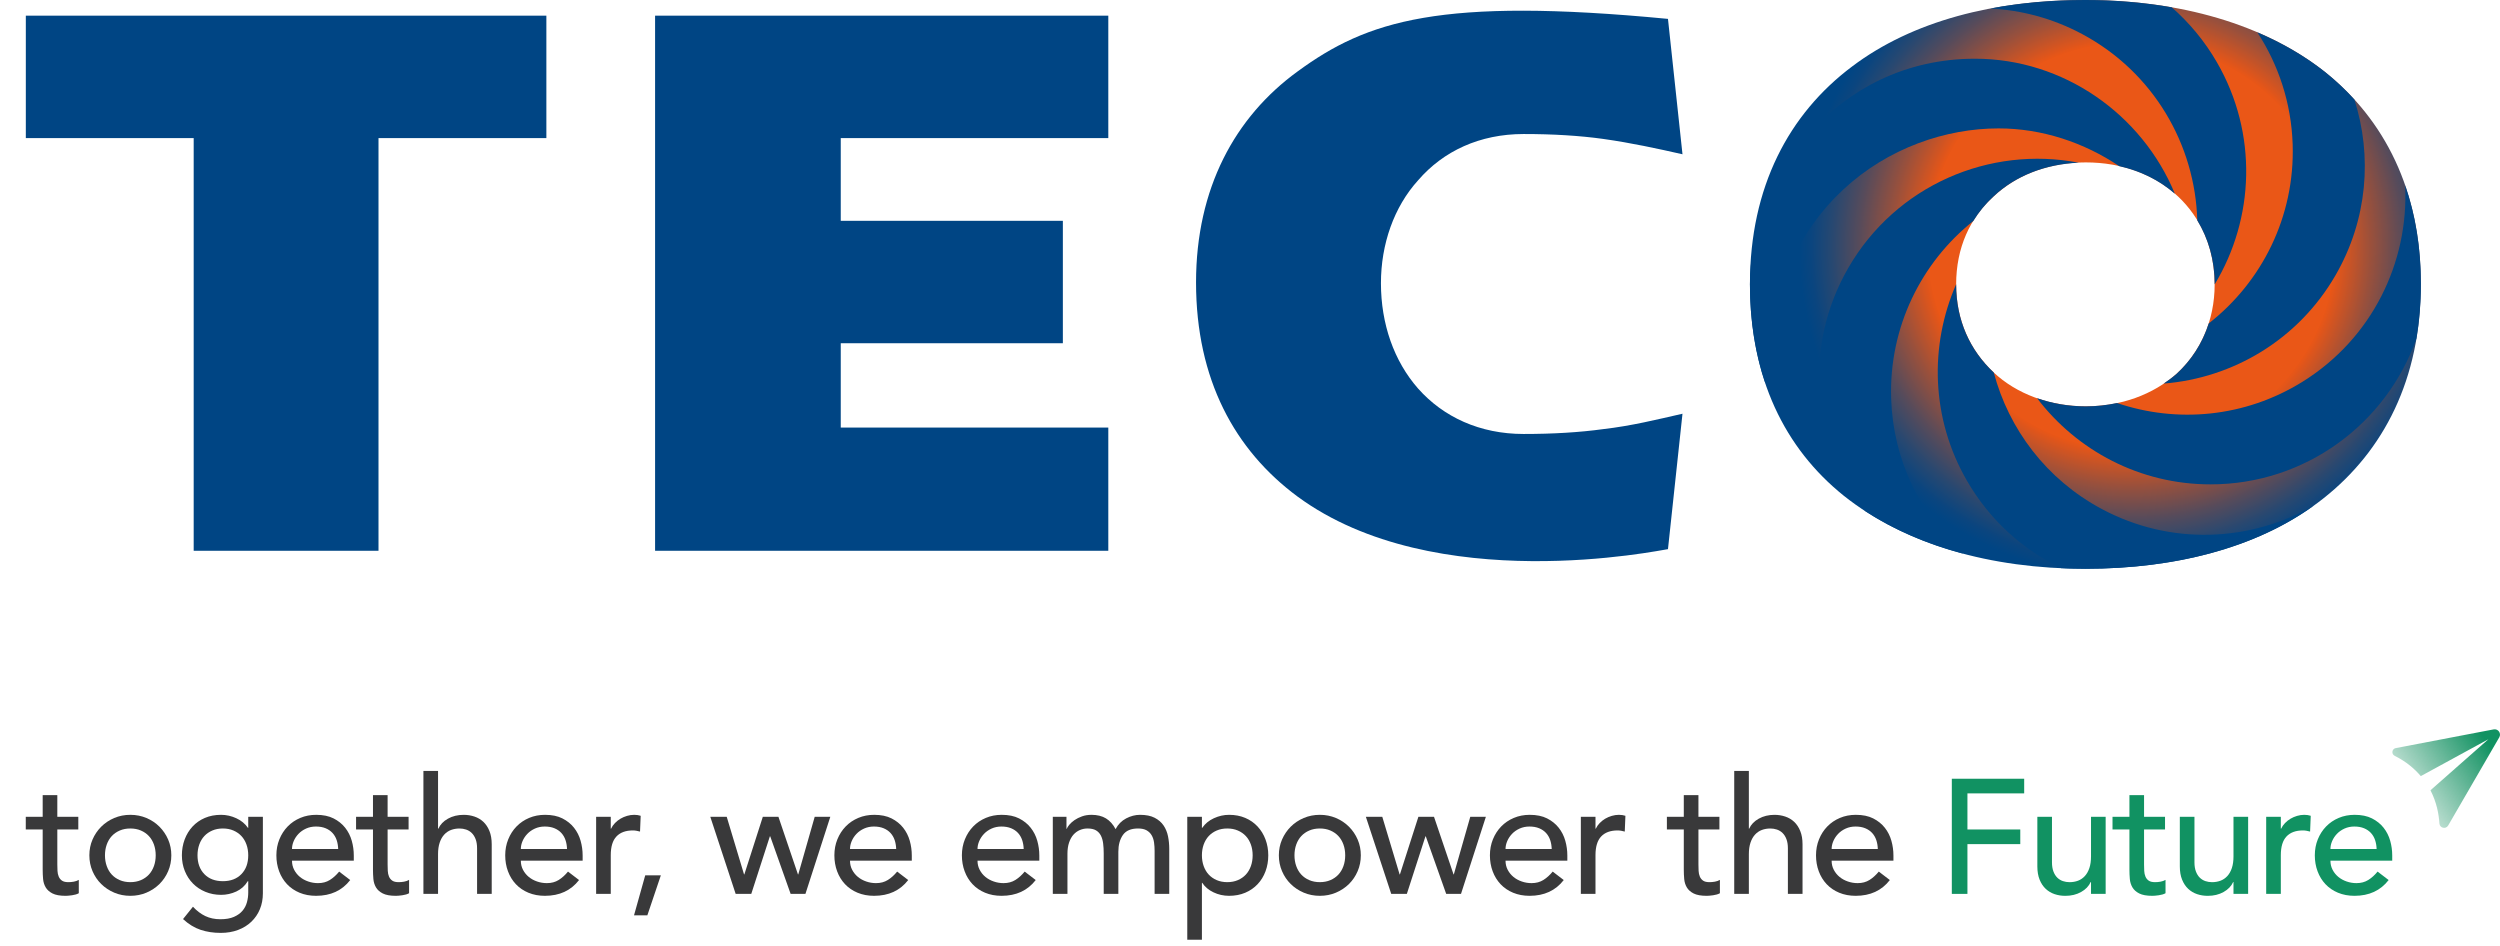
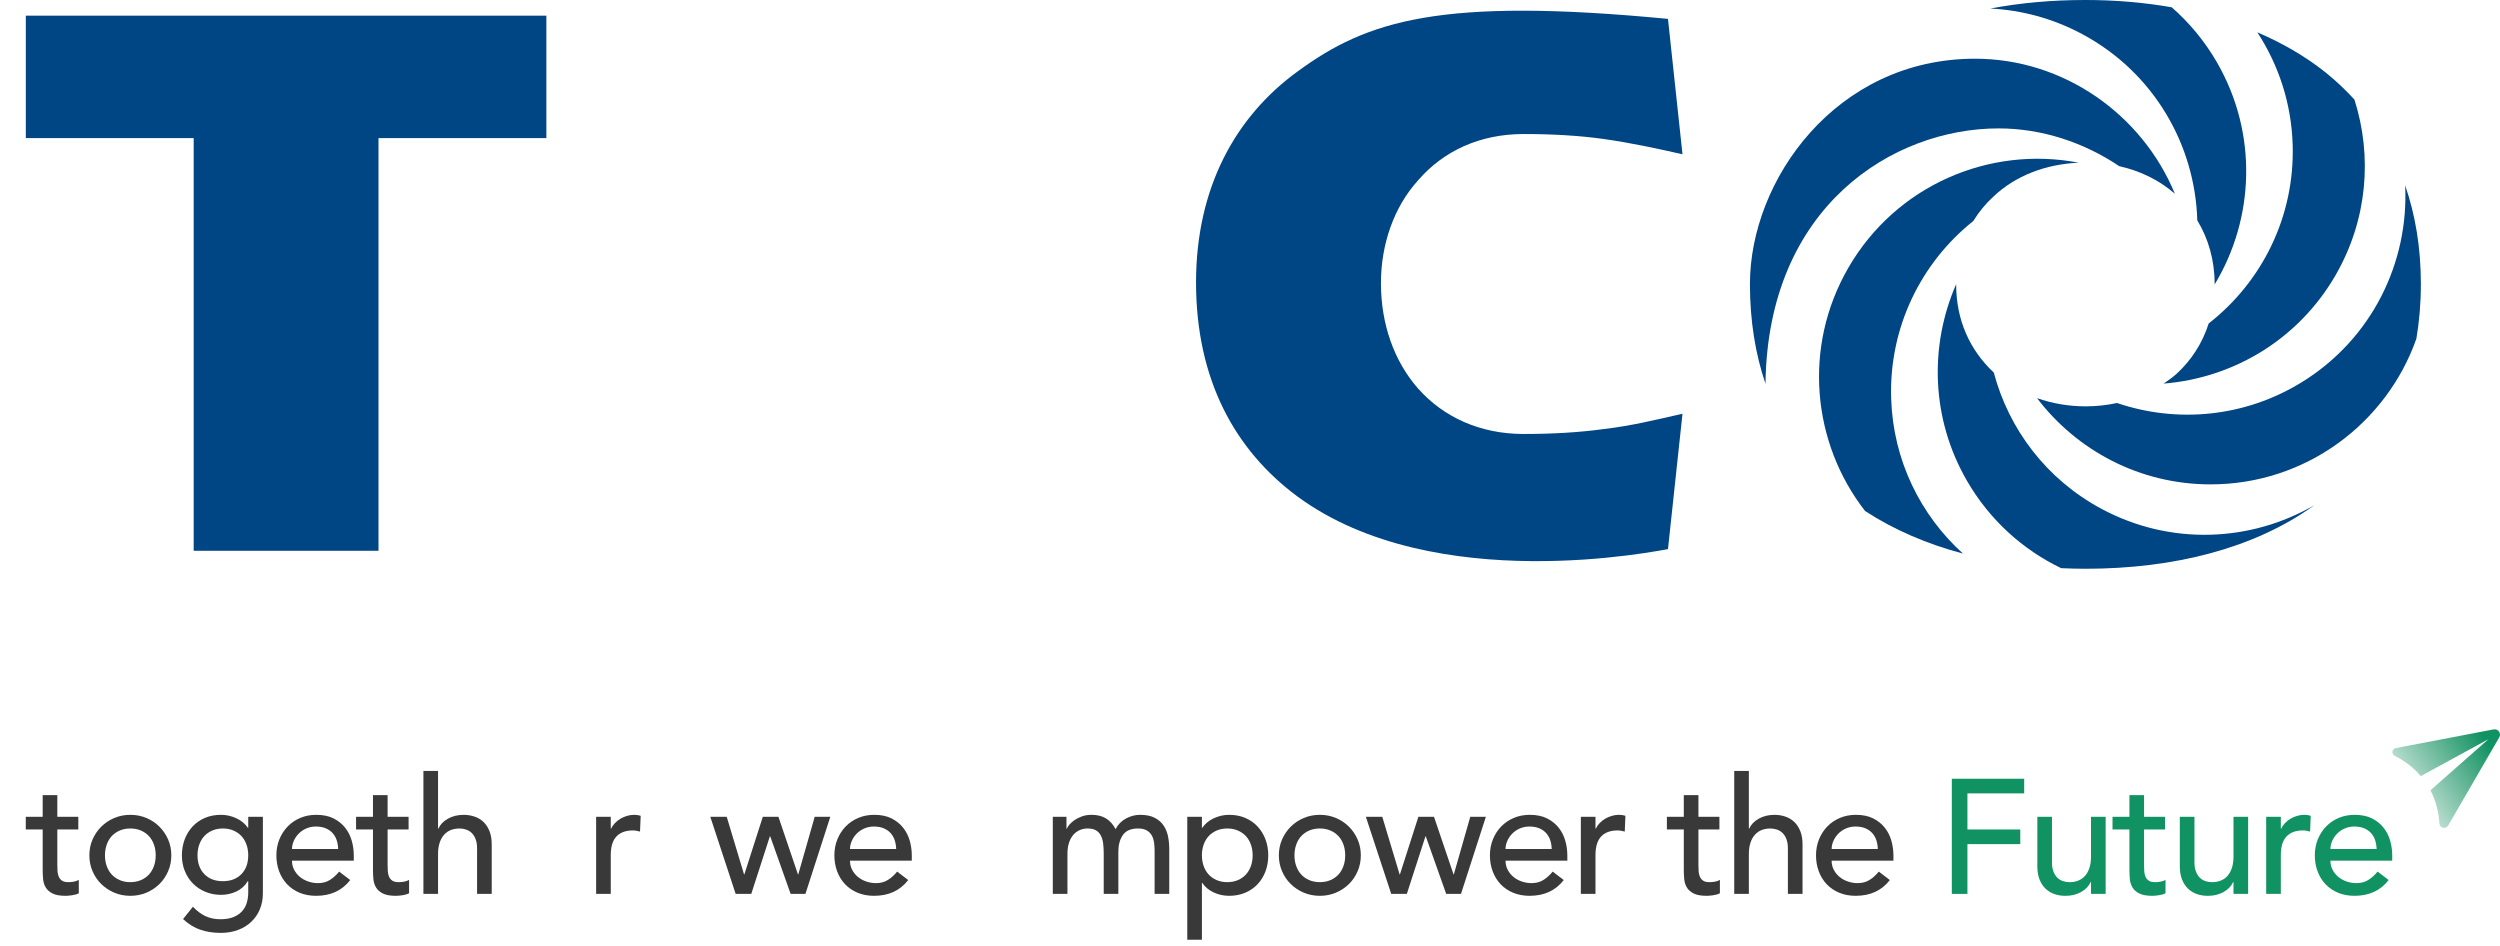
<svg xmlns="http://www.w3.org/2000/svg" width="230" height="87" viewBox="0 0 230 87" fill="none">
  <path d="M2.376 12.705V1.441H50.266V12.705H34.822V50.671H17.819V12.705H2.376Z" fill="#004584" />
-   <path d="M101.964 50.671H60.268V1.441H101.964V12.705H77.349V20.315H97.783V31.578H77.349V39.336H101.964V50.671Z" fill="#004584" />
  <path d="M130.47 35.753C132.788 38.362 136.14 39.926 140.171 39.926C142.853 39.926 145.318 39.78 147.479 39.481C150.089 39.183 152.481 38.588 154.789 38.063L153.453 50.522C152.779 50.597 132.036 55 119.361 45.674C113.619 41.421 110.036 34.932 110.036 25.983C110.036 17.327 113.619 10.765 119.361 6.586C125.771 1.885 132.486 -0.275 153.453 1.737L154.789 14.193C152.481 13.671 150.089 13.148 147.479 12.779C145.318 12.478 142.853 12.33 140.171 12.33C136.14 12.33 132.788 13.896 130.47 16.583C128.237 19.043 127.047 22.475 127.047 26.055C127.047 29.782 128.237 33.214 130.47 35.753Z" fill="#004584" />
-   <path d="M213.934 6.648C208.354 2.217 200.488 0 191.852 0C183.53 0 175.966 1.912 170.396 6.114C164.591 10.465 160.994 17.188 160.994 26.128C160.994 34.759 164.204 41.252 169.624 45.604C175.282 50.109 183.153 52.327 191.852 52.327C200.409 52.327 208.204 50.264 213.778 45.832C219.281 41.477 222.72 34.911 222.72 26.128C222.72 17.493 219.353 10.999 213.934 6.648ZM200.244 34.391C198.074 36.303 195.146 37.384 191.89 37.384C188.574 37.384 185.513 36.237 183.411 34.26C181.241 32.22 179.966 29.476 179.966 26.165C179.966 22.783 181.241 20.042 183.411 18.067C185.579 16.028 188.574 14.941 191.89 14.941C195.206 14.941 198.202 16.028 200.373 18.067C202.476 20.042 203.748 22.845 203.748 26.165C203.748 29.542 202.41 32.412 200.244 34.391Z" fill="url(#paint0_radial_735_11068)" />
  <path d="M162.426 35.304C162.621 18.976 174.169 11.813 183.871 11.813C187.873 11.813 191.761 13.123 194.963 15.285C196.913 15.721 198.663 16.579 200.09 17.828C197.06 10.493 189.825 5.401 181.702 5.401C168.881 5.401 160.995 16.608 160.995 26.128L160.994 26.139C160.996 29.525 161.497 32.576 162.426 35.304Z" fill="#004584" />
  <path d="M180.596 50.931C176.689 47.4 174.166 42.349 173.987 36.673C173.777 30.087 176.763 24.142 181.547 20.328C182.061 19.493 182.681 18.734 183.412 18.068C185.437 16.163 188.189 15.102 191.245 14.969C183.071 13.385 174.437 17.028 170.043 24.645C165.834 31.93 166.719 40.755 171.586 47.012C174.241 48.744 177.281 50.048 180.596 50.931Z" fill="#004584" />
  <path d="M193.346 46.819C188.241 44.086 184.805 39.46 183.428 34.274C183.422 34.269 183.416 34.264 183.411 34.26C181.24 32.219 179.966 29.476 179.966 26.165C179.966 26.157 179.968 26.15 179.968 26.142C177.502 31.786 177.639 38.48 180.954 44.221C183.051 47.854 186.113 50.582 189.628 52.271C190.364 52.304 191.103 52.326 191.852 52.326C199.978 52.326 207.412 50.462 212.915 46.48C207.094 49.856 199.712 50.231 193.346 46.819Z" fill="#004584" />
  <path d="M221.273 17.054C221.624 24.111 218.244 31.142 211.817 35.13C206.505 38.425 200.256 38.941 194.767 37.077C193.845 37.272 192.886 37.384 191.89 37.384C190.311 37.384 188.795 37.117 187.408 36.631C191.075 41.445 196.853 44.563 203.371 44.563C212.12 44.563 219.557 38.964 222.308 31.155C222.575 29.568 222.72 27.895 222.72 26.128C222.72 22.78 222.209 19.758 221.273 17.054Z" fill="#004584" />
  <path d="M210.925 13.288C211.136 19.948 208.078 25.949 203.201 29.757C202.618 31.584 201.592 33.161 200.244 34.392C199.873 34.719 199.471 35.013 199.057 35.29C205.421 34.785 211.438 31.265 214.872 25.318C217.817 20.217 218.269 14.362 216.606 9.161C215.783 8.258 214.893 7.419 213.934 6.649C212.082 5.178 209.974 3.957 207.674 2.974C209.618 5.951 210.804 9.475 210.925 13.288Z" fill="#004584" />
  <path d="M191.57 3.14C198.142 6.663 201.952 13.321 202.151 20.276C203.166 21.945 203.75 23.933 203.751 26.163C207.407 20.106 207.747 12.297 203.96 5.737C202.829 3.777 201.413 2.085 199.8 0.672C197.261 0.226 194.598 0 191.855 0C188.819 0 185.885 0.258 183.111 0.785C185.982 0.93 188.867 1.692 191.57 3.14Z" fill="#004584" />
  <path d="M229.416 67.104L220.405 68.826C220.047 68.895 219.986 69.376 220.311 69.538C221.358 70.061 222.123 70.71 222.714 71.402L228.93 68.011L223.604 72.705C224.161 73.79 224.372 74.886 224.426 75.759C224.452 76.189 225.017 76.317 225.233 75.944L229.933 67.833C230.144 67.469 229.829 67.025 229.416 67.104Z" fill="url(#paint1_linear_735_11068)" />
  <path d="M7.204 76.311H5.273V79.529C5.273 79.728 5.278 79.925 5.289 80.119C5.298 80.314 5.336 80.488 5.401 80.643C5.466 80.798 5.565 80.922 5.7 81.017C5.835 81.112 6.032 81.159 6.291 81.159C6.45 81.159 6.615 81.144 6.785 81.114C6.954 81.085 7.109 81.03 7.249 80.95V82.177C7.089 82.267 6.882 82.329 6.628 82.364C6.373 82.399 6.176 82.416 6.037 82.416C5.518 82.416 5.116 82.343 4.832 82.199C4.548 82.055 4.339 81.867 4.204 81.638C4.069 81.409 3.989 81.152 3.964 80.868C3.939 80.584 3.927 80.297 3.927 80.007V76.311H2.371V75.144H3.927V73.154H5.273V75.144H7.204V76.311Z" fill="#39393A" />
  <path d="M8.221 78.689C8.221 78.171 8.318 77.687 8.512 77.238C8.707 76.789 8.973 76.395 9.313 76.056C9.652 75.717 10.051 75.45 10.51 75.256C10.969 75.061 11.463 74.964 11.991 74.964C12.519 74.964 13.013 75.061 13.473 75.256C13.931 75.45 14.33 75.717 14.669 76.056C15.008 76.395 15.275 76.789 15.47 77.238C15.664 77.687 15.762 78.171 15.762 78.689C15.762 79.209 15.664 79.695 15.47 80.148C15.275 80.602 15.008 80.996 14.669 81.33C14.33 81.664 13.931 81.929 13.473 82.124C13.013 82.318 12.519 82.415 11.991 82.415C11.463 82.415 10.969 82.318 10.51 82.124C10.051 81.929 9.652 81.664 9.313 81.33C8.973 80.996 8.707 80.602 8.512 80.148C8.318 79.695 8.221 79.209 8.221 78.689ZM9.657 78.689C9.657 79.048 9.712 79.38 9.822 79.684C9.931 79.989 10.085 80.248 10.285 80.463C10.485 80.677 10.729 80.847 11.019 80.971C11.307 81.096 11.632 81.158 11.991 81.158C12.35 81.158 12.674 81.096 12.964 80.971C13.253 80.847 13.497 80.677 13.696 80.463C13.896 80.248 14.051 79.989 14.161 79.684C14.27 79.38 14.325 79.048 14.325 78.689C14.325 78.331 14.27 77.999 14.161 77.694C14.051 77.39 13.896 77.131 13.696 76.917C13.497 76.702 13.253 76.533 12.964 76.408C12.674 76.283 12.35 76.221 11.991 76.221C11.632 76.221 11.307 76.283 11.019 76.408C10.729 76.533 10.485 76.702 10.285 76.917C10.085 77.131 9.931 77.39 9.822 77.694C9.712 77.999 9.657 78.331 9.657 78.689Z" fill="#39393A" />
  <path d="M24.185 82.176C24.185 82.714 24.093 83.205 23.909 83.649C23.724 84.093 23.462 84.477 23.123 84.801C22.784 85.125 22.375 85.378 21.896 85.557C21.418 85.737 20.888 85.826 20.31 85.826C19.632 85.826 19.011 85.731 18.447 85.542C17.884 85.353 17.347 85.023 16.839 84.555L17.752 83.418C18.101 83.796 18.479 84.083 18.889 84.278C19.298 84.473 19.761 84.57 20.28 84.57C20.779 84.57 21.193 84.497 21.522 84.353C21.851 84.208 22.113 84.021 22.308 83.791C22.502 83.562 22.639 83.3 22.719 83.006C22.799 82.711 22.838 82.415 22.838 82.116V81.069H22.794C22.534 81.498 22.183 81.814 21.739 82.019C21.295 82.223 20.828 82.326 20.34 82.326C19.821 82.326 19.34 82.233 18.896 82.048C18.452 81.864 18.071 81.61 17.752 81.285C17.432 80.961 17.183 80.577 17.003 80.133C16.824 79.69 16.734 79.209 16.734 78.689C16.734 78.171 16.819 77.685 16.988 77.231C17.158 76.777 17.4 76.38 17.714 76.041C18.029 75.702 18.407 75.438 18.851 75.248C19.295 75.058 19.792 74.964 20.34 74.964C20.819 74.964 21.285 75.069 21.739 75.278C22.193 75.487 22.549 75.782 22.809 76.161H22.838V75.143H24.185V82.176ZM20.505 76.221C20.145 76.221 19.821 76.283 19.532 76.408C19.243 76.533 18.998 76.702 18.799 76.917C18.599 77.131 18.445 77.39 18.335 77.694C18.225 77.999 18.171 78.331 18.171 78.689C18.171 79.408 18.38 79.984 18.799 80.418C19.218 80.851 19.786 81.069 20.505 81.069C21.223 81.069 21.791 80.851 22.21 80.418C22.63 79.984 22.838 79.408 22.838 78.689C22.838 78.331 22.784 77.999 22.674 77.694C22.564 77.39 22.41 77.131 22.21 76.917C22.011 76.702 21.766 76.533 21.477 76.408C21.188 76.283 20.864 76.221 20.505 76.221Z" fill="#39393A" />
  <path d="M26.864 79.183C26.864 79.493 26.931 79.774 27.066 80.029C27.2 80.283 27.377 80.5 27.596 80.68C27.816 80.859 28.07 80.999 28.36 81.098C28.649 81.198 28.948 81.248 29.257 81.248C29.677 81.248 30.041 81.151 30.349 80.956C30.659 80.762 30.943 80.505 31.202 80.186L32.22 80.964C31.472 81.931 30.425 82.415 29.078 82.415C28.519 82.415 28.013 82.32 27.559 82.131C27.105 81.942 26.722 81.68 26.407 81.345C26.093 81.011 25.851 80.617 25.681 80.163C25.512 79.71 25.427 79.218 25.427 78.689C25.427 78.161 25.519 77.67 25.704 77.216C25.889 76.762 26.143 76.368 26.467 76.034C26.791 75.7 27.178 75.438 27.627 75.248C28.076 75.058 28.564 74.964 29.093 74.964C29.721 74.964 30.252 75.074 30.686 75.293C31.12 75.513 31.477 75.799 31.756 76.153C32.035 76.508 32.237 76.906 32.362 77.35C32.487 77.794 32.549 78.246 32.549 78.704V79.183H26.864ZM31.113 78.106C31.102 77.807 31.055 77.532 30.971 77.283C30.886 77.034 30.758 76.817 30.589 76.632C30.419 76.448 30.208 76.303 29.953 76.198C29.699 76.093 29.402 76.041 29.063 76.041C28.733 76.041 28.432 76.104 28.158 76.228C27.883 76.353 27.651 76.515 27.462 76.715C27.272 76.914 27.125 77.136 27.021 77.38C26.916 77.625 26.864 77.867 26.864 78.106H31.113Z" fill="#39393A" />
  <path d="M37.59 76.311H35.66V79.529C35.66 79.728 35.665 79.925 35.675 80.119C35.685 80.314 35.722 80.488 35.787 80.643C35.852 80.798 35.952 80.922 36.087 81.017C36.221 81.112 36.418 81.159 36.678 81.159C36.837 81.159 37.002 81.144 37.172 81.114C37.341 81.085 37.496 81.03 37.635 80.95V82.177C37.476 82.267 37.269 82.329 37.015 82.364C36.76 82.399 36.563 82.416 36.423 82.416C35.904 82.416 35.503 82.343 35.219 82.199C34.934 82.055 34.725 81.867 34.59 81.638C34.456 81.409 34.376 81.152 34.351 80.868C34.326 80.584 34.314 80.297 34.314 80.007V76.311H32.758V75.144H34.314V73.154H35.66V75.144H37.59V76.311Z" fill="#39393A" />
  <path d="M38.954 70.925H40.3V76.237H40.331C40.5 75.858 40.794 75.551 41.213 75.317C41.633 75.082 42.116 74.965 42.665 74.965C43.004 74.965 43.331 75.017 43.645 75.122C43.959 75.227 44.233 75.389 44.468 75.608C44.702 75.827 44.889 76.109 45.029 76.453C45.168 76.797 45.238 77.204 45.238 77.673V82.237H43.891V78.047C43.891 77.718 43.846 77.436 43.757 77.202C43.667 76.967 43.547 76.778 43.398 76.633C43.248 76.489 43.076 76.384 42.882 76.319C42.687 76.254 42.485 76.222 42.276 76.222C41.996 76.222 41.737 76.267 41.497 76.356C41.258 76.446 41.048 76.588 40.869 76.783C40.69 76.978 40.55 77.224 40.45 77.524C40.35 77.823 40.3 78.177 40.3 78.585V82.237H38.954V70.925Z" fill="#39393A" />
-   <path d="M47.917 79.183C47.917 79.493 47.984 79.774 48.119 80.029C48.254 80.283 48.431 80.5 48.65 80.68C48.869 80.859 49.124 80.999 49.413 81.098C49.702 81.198 50.002 81.248 50.311 81.248C50.73 81.248 51.094 81.151 51.403 80.956C51.712 80.762 51.997 80.505 52.256 80.186L53.273 80.964C52.525 81.931 51.478 82.415 50.131 82.415C49.573 82.415 49.067 82.32 48.613 82.131C48.159 81.942 47.775 81.68 47.461 81.345C47.147 81.011 46.904 80.617 46.735 80.163C46.565 79.71 46.48 79.218 46.48 78.689C46.48 78.161 46.573 77.67 46.758 77.216C46.942 76.762 47.196 76.368 47.521 76.034C47.845 75.7 48.231 75.438 48.68 75.248C49.129 75.058 49.617 74.964 50.147 74.964C50.775 74.964 51.306 75.074 51.74 75.293C52.174 75.513 52.531 75.799 52.81 76.153C53.089 76.508 53.291 76.906 53.416 77.35C53.54 77.794 53.603 78.246 53.603 78.704V79.183H47.917ZM52.166 78.106C52.156 77.807 52.109 77.532 52.024 77.283C51.94 77.034 51.812 76.817 51.643 76.632C51.473 76.448 51.261 76.303 51.007 76.198C50.753 76.093 50.456 76.041 50.117 76.041C49.787 76.041 49.486 76.104 49.212 76.228C48.937 76.353 48.705 76.515 48.516 76.715C48.326 76.914 48.179 77.136 48.074 77.38C47.969 77.625 47.917 77.867 47.917 78.106H52.166Z" fill="#39393A" />
-   <path d="M54.844 75.143H56.19V76.236H56.22C56.31 76.046 56.429 75.874 56.579 75.72C56.729 75.565 56.896 75.433 57.08 75.323C57.265 75.213 57.467 75.126 57.686 75.061C57.906 74.996 58.126 74.964 58.345 74.964C58.564 74.964 58.764 74.993 58.943 75.053L58.883 76.505C58.774 76.475 58.664 76.45 58.554 76.43C58.444 76.41 58.334 76.4 58.225 76.4C57.566 76.4 57.063 76.585 56.714 76.954C56.364 77.323 56.19 77.896 56.19 78.675V82.236H54.844V75.143Z" fill="#39393A" />
-   <path d="M59.556 84.212H58.329L59.361 80.531H60.798L59.556 84.212Z" fill="#39393A" />
+   <path d="M54.844 75.143H56.19V76.236H56.22C56.31 76.046 56.429 75.874 56.579 75.72C56.729 75.565 56.896 75.433 57.08 75.323C57.265 75.213 57.467 75.126 57.686 75.061C57.906 74.996 58.126 74.964 58.345 74.964C58.564 74.964 58.764 74.993 58.943 75.053L58.883 76.505C58.774 76.475 58.664 76.45 58.554 76.43C58.444 76.41 58.334 76.4 58.225 76.4C57.566 76.4 57.063 76.585 56.714 76.954C56.364 77.323 56.19 77.896 56.19 78.675V82.236H54.844Z" fill="#39393A" />
  <path d="M65.347 75.145H66.858L68.451 80.442H68.481L70.179 75.145H71.615L73.411 80.442H73.441L74.953 75.145H76.389L74.1 82.238H72.738L70.86 76.941H70.829L69.117 82.238H67.681L65.347 75.145Z" fill="#39393A" />
  <path d="M78.2 79.183C78.2 79.493 78.266 79.774 78.402 80.029C78.536 80.283 78.713 80.5 78.932 80.68C79.152 80.859 79.406 80.999 79.696 81.098C79.985 81.198 80.284 81.248 80.593 81.248C81.012 81.248 81.376 81.151 81.685 80.956C81.995 80.762 82.279 80.505 82.538 80.186L83.556 80.964C82.808 81.931 81.76 82.415 80.414 82.415C79.855 82.415 79.349 82.32 78.895 82.131C78.441 81.942 78.058 81.68 77.743 81.345C77.429 81.011 77.187 80.617 77.017 80.163C76.848 79.71 76.763 79.218 76.763 78.689C76.763 78.161 76.855 77.67 77.04 77.216C77.225 76.762 77.479 76.368 77.803 76.034C78.127 75.7 78.513 75.438 78.963 75.248C79.412 75.058 79.9 74.964 80.429 74.964C81.058 74.964 81.588 75.074 82.022 75.293C82.456 75.513 82.813 75.799 83.092 76.153C83.371 76.508 83.573 76.906 83.698 77.35C83.823 77.794 83.885 78.246 83.885 78.704V79.183H78.2ZM82.449 78.106C82.439 77.807 82.391 77.532 82.307 77.283C82.222 77.034 82.094 76.817 81.925 76.632C81.755 76.448 81.544 76.303 81.289 76.198C81.035 76.093 80.738 76.041 80.399 76.041C80.07 76.041 79.768 76.104 79.494 76.228C79.219 76.353 78.987 76.515 78.798 76.715C78.608 76.914 78.461 77.136 78.357 77.38C78.252 77.625 78.2 77.867 78.2 78.106H82.449Z" fill="#39393A" />
-   <path d="M89.931 79.183C89.931 79.493 89.998 79.774 90.133 80.029C90.267 80.283 90.444 80.5 90.664 80.68C90.883 80.859 91.138 80.999 91.427 81.098C91.716 81.198 92.016 81.248 92.325 81.248C92.744 81.248 93.108 81.151 93.417 80.956C93.726 80.762 94.01 80.505 94.27 80.186L95.287 80.964C94.539 81.931 93.492 82.415 92.145 82.415C91.587 82.415 91.081 82.32 90.626 82.131C90.172 81.942 89.789 81.68 89.474 81.345C89.16 81.011 88.918 80.617 88.749 80.163C88.579 79.71 88.494 79.218 88.494 78.689C88.494 78.161 88.587 77.67 88.771 77.216C88.956 76.762 89.21 76.368 89.534 76.034C89.858 75.7 90.245 75.438 90.694 75.248C91.143 75.058 91.631 74.964 92.16 74.964C92.789 74.964 93.32 75.074 93.754 75.293C94.187 75.513 94.544 75.799 94.823 76.153C95.103 76.508 95.305 76.906 95.429 77.35C95.554 77.794 95.617 78.246 95.617 78.704V79.183H89.931ZM94.18 78.106C94.17 77.807 94.122 77.532 94.038 77.283C93.953 77.034 93.826 76.817 93.657 76.632C93.487 76.448 93.275 76.303 93.02 76.198C92.766 76.093 92.469 76.041 92.13 76.041C91.801 76.041 91.499 76.104 91.225 76.228C90.951 76.353 90.718 76.515 90.529 76.715C90.34 76.914 90.193 77.136 90.088 77.38C89.983 77.625 89.931 77.867 89.931 78.106H94.18Z" fill="#39393A" />
  <path d="M96.858 75.143H98.115V76.25H98.145C98.175 76.151 98.252 76.026 98.377 75.877C98.502 75.727 98.661 75.585 98.856 75.45C99.05 75.316 99.279 75.201 99.544 75.106C99.808 75.011 100.1 74.964 100.419 74.964C100.948 74.964 101.392 75.074 101.751 75.293C102.11 75.513 102.404 75.842 102.634 76.281C102.863 75.842 103.187 75.513 103.606 75.293C104.025 75.074 104.449 74.964 104.878 74.964C105.427 74.964 105.875 75.053 106.224 75.233C106.574 75.413 106.848 75.65 107.048 75.944C107.247 76.238 107.384 76.573 107.459 76.946C107.534 77.321 107.571 77.707 107.571 78.106V82.236H106.224V78.285C106.224 78.016 106.207 77.757 106.172 77.507C106.137 77.258 106.065 77.039 105.955 76.849C105.845 76.659 105.691 76.508 105.492 76.392C105.292 76.278 105.028 76.221 104.699 76.221C104.05 76.221 103.586 76.42 103.307 76.819C103.028 77.218 102.888 77.732 102.888 78.36V82.236H101.542V78.525C101.542 78.186 101.524 77.876 101.489 77.597C101.454 77.318 101.384 77.076 101.28 76.872C101.175 76.667 101.025 76.508 100.831 76.392C100.636 76.278 100.374 76.221 100.045 76.221C99.806 76.221 99.574 76.268 99.35 76.363C99.125 76.457 98.928 76.6 98.758 76.789C98.589 76.979 98.454 77.221 98.355 77.515C98.255 77.809 98.205 78.156 98.205 78.555V82.236H96.858V75.143Z" fill="#39393A" />
  <path d="M109.229 75.143H110.576V76.161H110.606C110.865 75.782 111.222 75.487 111.676 75.278C112.13 75.069 112.596 74.964 113.075 74.964C113.623 74.964 114.119 75.058 114.564 75.248C115.007 75.438 115.386 75.702 115.7 76.041C116.015 76.38 116.257 76.777 116.426 77.231C116.596 77.685 116.681 78.171 116.681 78.689C116.681 79.218 116.596 79.71 116.426 80.163C116.257 80.617 116.015 81.011 115.7 81.345C115.386 81.68 115.007 81.942 114.564 82.131C114.119 82.32 113.623 82.415 113.075 82.415C112.566 82.415 112.087 82.308 111.638 82.093C111.189 81.879 110.845 81.587 110.606 81.218H110.576V86.455H109.229V75.143ZM112.91 76.221C112.551 76.221 112.227 76.283 111.937 76.408C111.648 76.533 111.404 76.702 111.204 76.917C111.005 77.131 110.85 77.39 110.74 77.694C110.63 77.999 110.576 78.331 110.576 78.689C110.576 79.048 110.63 79.38 110.74 79.684C110.85 79.989 111.005 80.248 111.204 80.463C111.404 80.677 111.648 80.847 111.937 80.971C112.227 81.096 112.551 81.158 112.91 81.158C113.269 81.158 113.593 81.096 113.883 80.971C114.172 80.847 114.416 80.677 114.616 80.463C114.815 80.248 114.97 79.989 115.08 79.684C115.189 79.38 115.244 79.048 115.244 78.689C115.244 78.331 115.189 77.999 115.08 77.694C114.97 77.39 114.815 77.131 114.616 76.917C114.416 76.702 114.172 76.533 113.883 76.408C113.593 76.283 113.269 76.221 112.91 76.221Z" fill="#39393A" />
  <path d="M117.655 78.689C117.655 78.171 117.752 77.687 117.947 77.238C118.142 76.789 118.408 76.395 118.747 76.056C119.086 75.717 119.485 75.45 119.944 75.256C120.403 75.061 120.897 74.964 121.426 74.964C121.954 74.964 122.448 75.061 122.907 75.256C123.366 75.45 123.765 75.717 124.104 76.056C124.443 76.395 124.71 76.789 124.904 77.238C125.099 77.687 125.196 78.171 125.196 78.689C125.196 79.209 125.099 79.695 124.904 80.148C124.71 80.602 124.443 80.996 124.104 81.33C123.765 81.664 123.366 81.929 122.907 82.124C122.448 82.318 121.954 82.415 121.426 82.415C120.897 82.415 120.403 82.318 119.944 82.124C119.485 81.929 119.086 81.664 118.747 81.33C118.408 80.996 118.142 80.602 117.947 80.148C117.752 79.695 117.655 79.209 117.655 78.689ZM119.092 78.689C119.092 79.048 119.146 79.38 119.256 79.684C119.366 79.989 119.52 80.248 119.72 80.463C119.919 80.677 120.164 80.847 120.453 80.971C120.742 81.096 121.066 81.158 121.426 81.158C121.785 81.158 122.109 81.096 122.398 80.971C122.687 80.847 122.932 80.677 123.131 80.463C123.331 80.248 123.485 79.989 123.595 79.684C123.705 79.38 123.759 79.048 123.759 78.689C123.759 78.331 123.705 77.999 123.595 77.694C123.485 77.39 123.331 77.131 123.131 76.917C122.932 76.702 122.687 76.533 122.398 76.408C122.109 76.283 121.785 76.221 121.426 76.221C121.066 76.221 120.742 76.283 120.453 76.408C120.164 76.533 119.919 76.702 119.72 76.917C119.52 77.131 119.366 77.39 119.256 77.694C119.146 77.999 119.092 78.331 119.092 78.689Z" fill="#39393A" />
  <path d="M125.659 75.145H127.17L128.763 80.442H128.794L130.492 75.145H131.928L133.724 80.442H133.753L135.265 75.145H136.701L134.412 82.238H133.05L131.172 76.941H131.142L129.43 82.238H127.993L125.659 75.145Z" fill="#39393A" />
  <path d="M138.509 79.183C138.509 79.493 138.576 79.774 138.711 80.029C138.846 80.283 139.023 80.5 139.242 80.68C139.461 80.859 139.716 80.999 140.005 81.098C140.294 81.198 140.594 81.248 140.903 81.248C141.322 81.248 141.686 81.151 141.995 80.956C142.304 80.762 142.589 80.505 142.848 80.186L143.865 80.964C143.117 81.931 142.07 82.415 140.723 82.415C140.165 82.415 139.659 82.32 139.205 82.131C138.75 81.942 138.367 81.68 138.053 81.345C137.739 81.011 137.496 80.617 137.327 80.163C137.157 79.71 137.072 79.218 137.072 78.689C137.072 78.161 137.165 77.67 137.349 77.216C137.534 76.762 137.788 76.368 138.112 76.034C138.437 75.7 138.823 75.438 139.272 75.248C139.721 75.058 140.209 74.964 140.739 74.964C141.367 74.964 141.898 75.074 142.332 75.293C142.765 75.513 143.122 75.799 143.402 76.153C143.681 76.508 143.883 76.906 144.007 77.35C144.132 77.794 144.195 78.246 144.195 78.704V79.183H138.509ZM142.758 78.106C142.748 77.807 142.7 77.532 142.616 77.283C142.531 77.034 142.404 76.817 142.235 76.632C142.065 76.448 141.853 76.303 141.599 76.198C141.345 76.093 141.047 76.041 140.708 76.041C140.379 76.041 140.077 76.104 139.803 76.228C139.529 76.353 139.297 76.515 139.107 76.715C138.918 76.914 138.771 77.136 138.666 77.38C138.561 77.625 138.509 77.867 138.509 78.106H142.758Z" fill="#39393A" />
  <path d="M145.438 75.143H146.785V76.236H146.815C146.904 76.046 147.024 75.874 147.174 75.72C147.324 75.565 147.49 75.433 147.675 75.323C147.86 75.213 148.062 75.126 148.281 75.061C148.5 74.996 148.72 74.964 148.94 74.964C149.159 74.964 149.358 74.993 149.538 75.053L149.478 76.505C149.369 76.475 149.259 76.45 149.149 76.43C149.039 76.41 148.929 76.4 148.82 76.4C148.161 76.4 147.658 76.585 147.308 76.954C146.959 77.323 146.785 77.896 146.785 78.675V82.236H145.438V75.143Z" fill="#39393A" />
  <path d="M158.186 76.311H156.256V79.529C156.256 79.728 156.261 79.925 156.271 80.119C156.281 80.314 156.318 80.488 156.383 80.643C156.448 80.798 156.548 80.922 156.682 81.017C156.817 81.112 157.014 81.159 157.273 81.159C157.433 81.159 157.597 81.144 157.767 81.114C157.936 81.085 158.091 81.03 158.231 80.95V82.177C158.072 82.267 157.864 82.329 157.61 82.364C157.356 82.399 157.159 82.416 157.019 82.416C156.5 82.416 156.099 82.343 155.814 82.199C155.53 82.055 155.321 81.867 155.186 81.638C155.052 81.409 154.972 81.152 154.947 80.868C154.922 80.584 154.909 80.297 154.909 80.007V76.311H153.354V75.144H154.909V73.154H156.256V75.144H158.186V76.311Z" fill="#39393A" />
  <path d="M159.549 70.925H160.895V76.237H160.925C161.094 75.858 161.389 75.551 161.808 75.317C162.227 75.082 162.711 74.965 163.26 74.965C163.599 74.965 163.925 75.017 164.239 75.122C164.554 75.227 164.828 75.389 165.062 75.608C165.297 75.827 165.484 76.109 165.623 76.453C165.763 76.797 165.833 77.204 165.833 77.673V82.237H164.486V78.047C164.486 77.718 164.441 77.436 164.352 77.202C164.262 76.967 164.142 76.778 163.992 76.633C163.843 76.489 163.671 76.384 163.476 76.319C163.282 76.254 163.079 76.222 162.87 76.222C162.591 76.222 162.331 76.267 162.092 76.356C161.853 76.446 161.643 76.588 161.464 76.783C161.284 76.978 161.145 77.224 161.045 77.524C160.945 77.823 160.895 78.177 160.895 78.585V82.237H159.549V70.925Z" fill="#39393A" />
  <path d="M168.51 79.183C168.51 79.493 168.577 79.774 168.712 80.029C168.847 80.283 169.023 80.5 169.243 80.68C169.462 80.859 169.717 80.999 170.006 81.098C170.295 81.198 170.595 81.248 170.904 81.248C171.323 81.248 171.687 81.151 171.996 80.956C172.305 80.762 172.589 80.505 172.849 80.186L173.866 80.964C173.118 81.931 172.071 82.415 170.724 82.415C170.166 82.415 169.66 82.32 169.206 82.131C168.751 81.942 168.368 81.68 168.053 81.345C167.74 81.011 167.497 80.617 167.328 80.163C167.158 79.71 167.073 79.218 167.073 78.689C167.073 78.161 167.166 77.67 167.35 77.216C167.535 76.762 167.789 76.368 168.113 76.034C168.437 75.7 168.824 75.438 169.273 75.248C169.722 75.058 170.21 74.964 170.74 74.964C171.368 74.964 171.899 75.074 172.333 75.293C172.766 75.513 173.123 75.799 173.403 76.153C173.682 76.508 173.884 76.906 174.008 77.35C174.133 77.794 174.196 78.246 174.196 78.704V79.183H168.51ZM172.759 78.106C172.749 77.807 172.701 77.532 172.617 77.283C172.532 77.034 172.405 76.817 172.236 76.632C172.066 76.448 171.854 76.303 171.6 76.198C171.346 76.093 171.048 76.041 170.709 76.041C170.38 76.041 170.078 76.104 169.804 76.228C169.53 76.353 169.297 76.515 169.108 76.715C168.919 76.914 168.772 77.136 168.667 77.38C168.562 77.625 168.51 77.867 168.51 78.106H172.759Z" fill="#39393A" />
  <path d="M179.567 71.644H186.225V72.991H181.004V76.312H185.866V77.659H181.004V82.238H179.567V71.644Z" fill="#119262" />
  <path d="M193.72 82.238H192.373V81.145H192.343C192.173 81.524 191.879 81.831 191.46 82.065C191.041 82.3 190.557 82.417 190.009 82.417C189.66 82.417 189.33 82.365 189.021 82.26C188.712 82.155 188.44 81.993 188.206 81.774C187.971 81.555 187.784 81.273 187.645 80.929C187.505 80.585 187.436 80.178 187.436 79.709V75.145H188.782V79.335C188.782 79.664 188.827 79.946 188.917 80.181C189.006 80.415 189.126 80.605 189.276 80.749C189.426 80.893 189.597 80.998 189.792 81.063C189.987 81.128 190.189 81.16 190.398 81.16C190.677 81.16 190.937 81.115 191.176 81.026C191.415 80.936 191.625 80.794 191.804 80.599C191.984 80.404 192.123 80.158 192.223 79.858C192.323 79.559 192.373 79.206 192.373 78.796V75.145H193.72V82.238Z" fill="#119262" />
  <path d="M199.183 76.311H197.253V79.529C197.253 79.728 197.258 79.925 197.268 80.119C197.278 80.314 197.315 80.488 197.38 80.643C197.445 80.798 197.545 80.922 197.679 81.017C197.814 81.112 198.011 81.159 198.27 81.159C198.43 81.159 198.595 81.144 198.764 81.114C198.934 81.085 199.089 81.03 199.228 80.95V82.177C199.069 82.267 198.861 82.329 198.607 82.364C198.353 82.399 198.156 82.416 198.016 82.416C197.497 82.416 197.096 82.343 196.812 82.199C196.527 82.055 196.318 81.867 196.183 81.638C196.049 81.409 195.969 81.152 195.944 80.868C195.919 80.584 195.907 80.297 195.907 80.007V76.311H194.351V75.144H195.907V73.154H197.253V75.144H199.183V76.311Z" fill="#119262" />
  <path d="M206.828 82.238H205.481V81.145H205.452C205.282 81.524 204.987 81.831 204.569 82.065C204.15 82.3 203.665 82.417 203.117 82.417C202.768 82.417 202.439 82.365 202.129 82.26C201.821 82.155 201.549 81.993 201.315 81.774C201.08 81.555 200.893 81.273 200.753 80.929C200.613 80.585 200.544 80.178 200.544 79.709V75.145H201.89V79.335C201.89 79.664 201.935 79.946 202.025 80.181C202.115 80.415 202.234 80.605 202.384 80.749C202.534 80.893 202.706 80.998 202.9 81.063C203.095 81.128 203.297 81.16 203.507 81.16C203.786 81.16 204.045 81.115 204.284 81.026C204.524 80.936 204.733 80.794 204.913 80.599C205.092 80.404 205.232 80.158 205.331 79.858C205.431 79.559 205.481 79.206 205.481 78.796V75.145H206.828V82.238Z" fill="#119262" />
  <path d="M208.489 75.143H209.836V76.236H209.866C209.955 76.046 210.075 75.874 210.225 75.72C210.375 75.565 210.541 75.433 210.726 75.323C210.91 75.213 211.112 75.126 211.332 75.061C211.551 74.996 211.771 74.964 211.99 74.964C212.21 74.964 212.409 74.993 212.588 75.053L212.529 76.505C212.419 76.475 212.309 76.45 212.2 76.43C212.09 76.41 211.98 76.4 211.871 76.4C211.212 76.4 210.708 76.585 210.359 76.954C210.01 77.323 209.836 77.896 209.836 78.675V82.236H208.489V75.143Z" fill="#119262" />
  <path d="M214.4 79.183C214.4 79.493 214.467 79.774 214.602 80.029C214.736 80.283 214.913 80.5 215.132 80.68C215.352 80.859 215.607 80.999 215.896 81.098C216.185 81.198 216.485 81.248 216.793 81.248C217.213 81.248 217.577 81.151 217.885 80.956C218.195 80.762 218.479 80.505 218.738 80.186L219.756 80.964C219.008 81.931 217.961 82.415 216.614 82.415C216.055 82.415 215.549 82.32 215.095 82.131C214.641 81.942 214.258 81.68 213.943 81.345C213.629 81.011 213.387 80.617 213.218 80.163C213.048 79.71 212.963 79.218 212.963 78.689C212.963 78.161 213.056 77.67 213.24 77.216C213.425 76.762 213.679 76.368 214.003 76.034C214.327 75.7 214.714 75.438 215.163 75.248C215.612 75.058 216.1 74.964 216.629 74.964C217.258 74.964 217.788 75.074 218.222 75.293C218.656 75.513 219.013 75.799 219.292 76.153C219.571 76.508 219.773 76.906 219.898 77.35C220.023 77.794 220.085 78.246 220.085 78.704V79.183H214.4ZM218.649 78.106C218.639 77.807 218.591 77.532 218.507 77.283C218.422 77.034 218.295 76.817 218.125 76.632C217.956 76.448 217.744 76.303 217.489 76.198C217.235 76.093 216.938 76.041 216.599 76.041C216.27 76.041 215.968 76.104 215.694 76.228C215.419 76.353 215.187 76.515 214.998 76.715C214.808 76.914 214.662 77.136 214.557 77.38C214.452 77.625 214.4 77.867 214.4 78.106H218.649Z" fill="#119262" />
  <defs>
    <radialGradient id="paint0_radial_735_11068" cx="0" cy="0" r="1" gradientUnits="userSpaceOnUse" gradientTransform="translate(196.097 22.657) scale(34.205 34.205)">
      <stop offset="0.547" stop-color="#EA5717" />
      <stop offset="0.549" stop-color="#E85617" />
      <stop offset="0.647" stop-color="#97503D" />
      <stop offset="0.733" stop-color="#564B5B" />
      <stop offset="0.806" stop-color="#274871" />
      <stop offset="0.861" stop-color="#0A457F" />
      <stop offset="0.893" stop-color="#004584" />
    </radialGradient>
    <linearGradient id="paint1_linear_735_11068" x1="219.491" y1="74.669" x2="228.819" y2="68.288" gradientUnits="userSpaceOnUse">
      <stop stop-color="#158C5E" stop-opacity="0" />
      <stop offset="1" stop-color="#119262" />
    </linearGradient>
  </defs>
</svg>